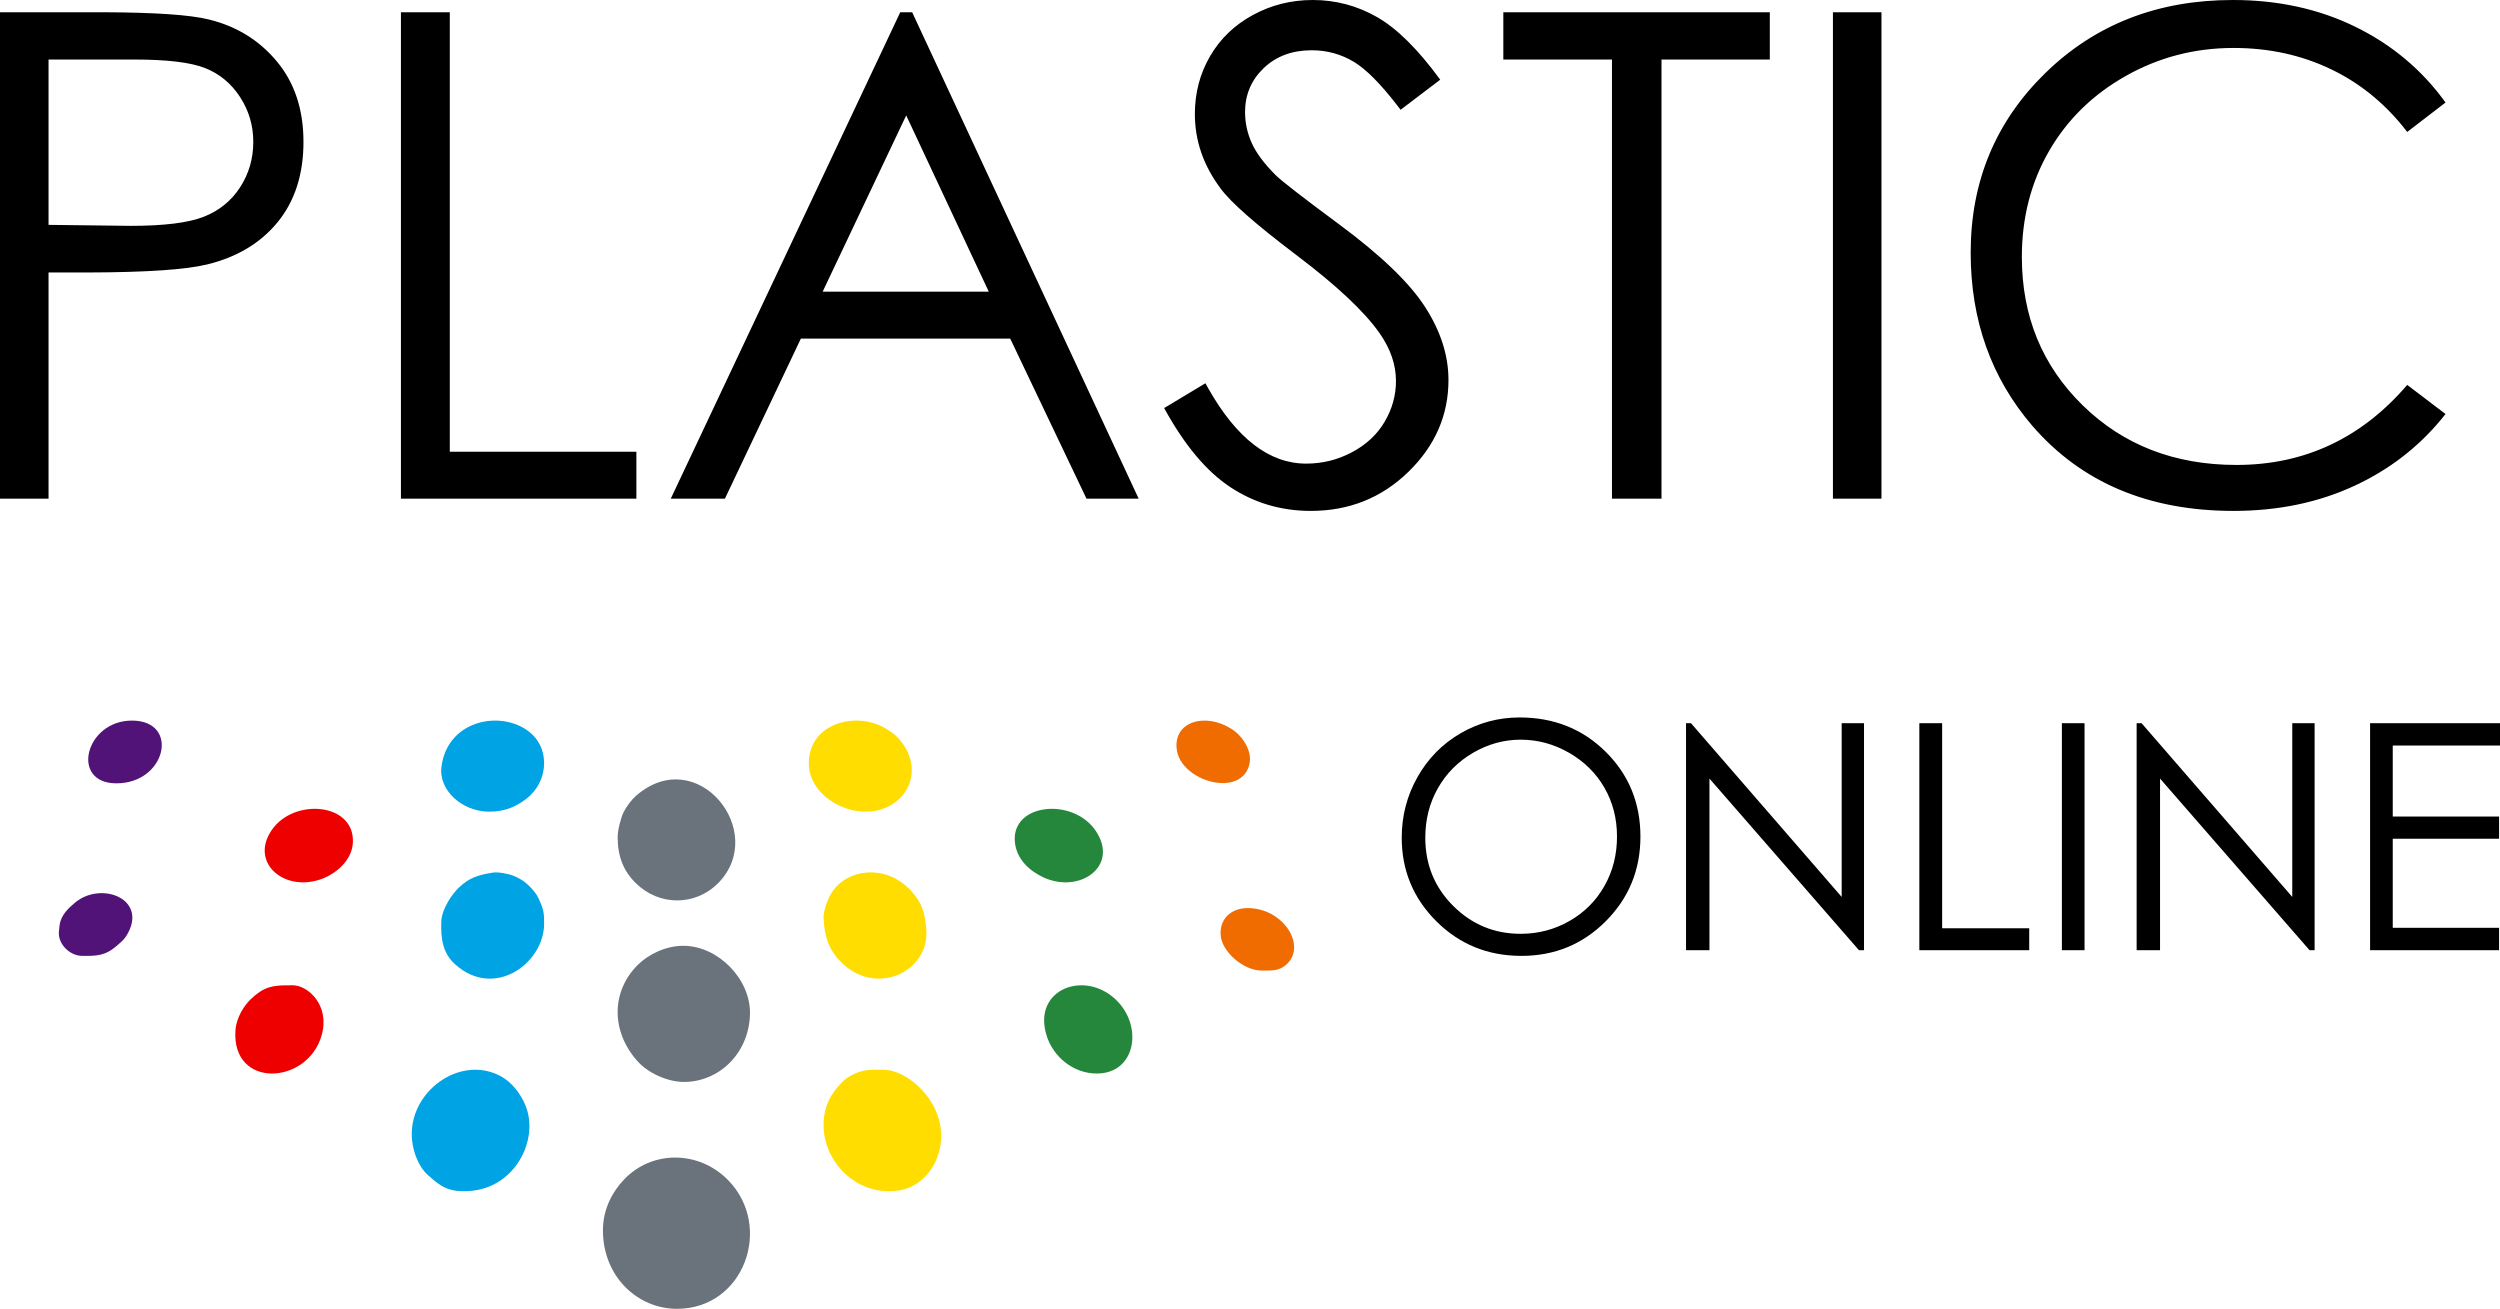
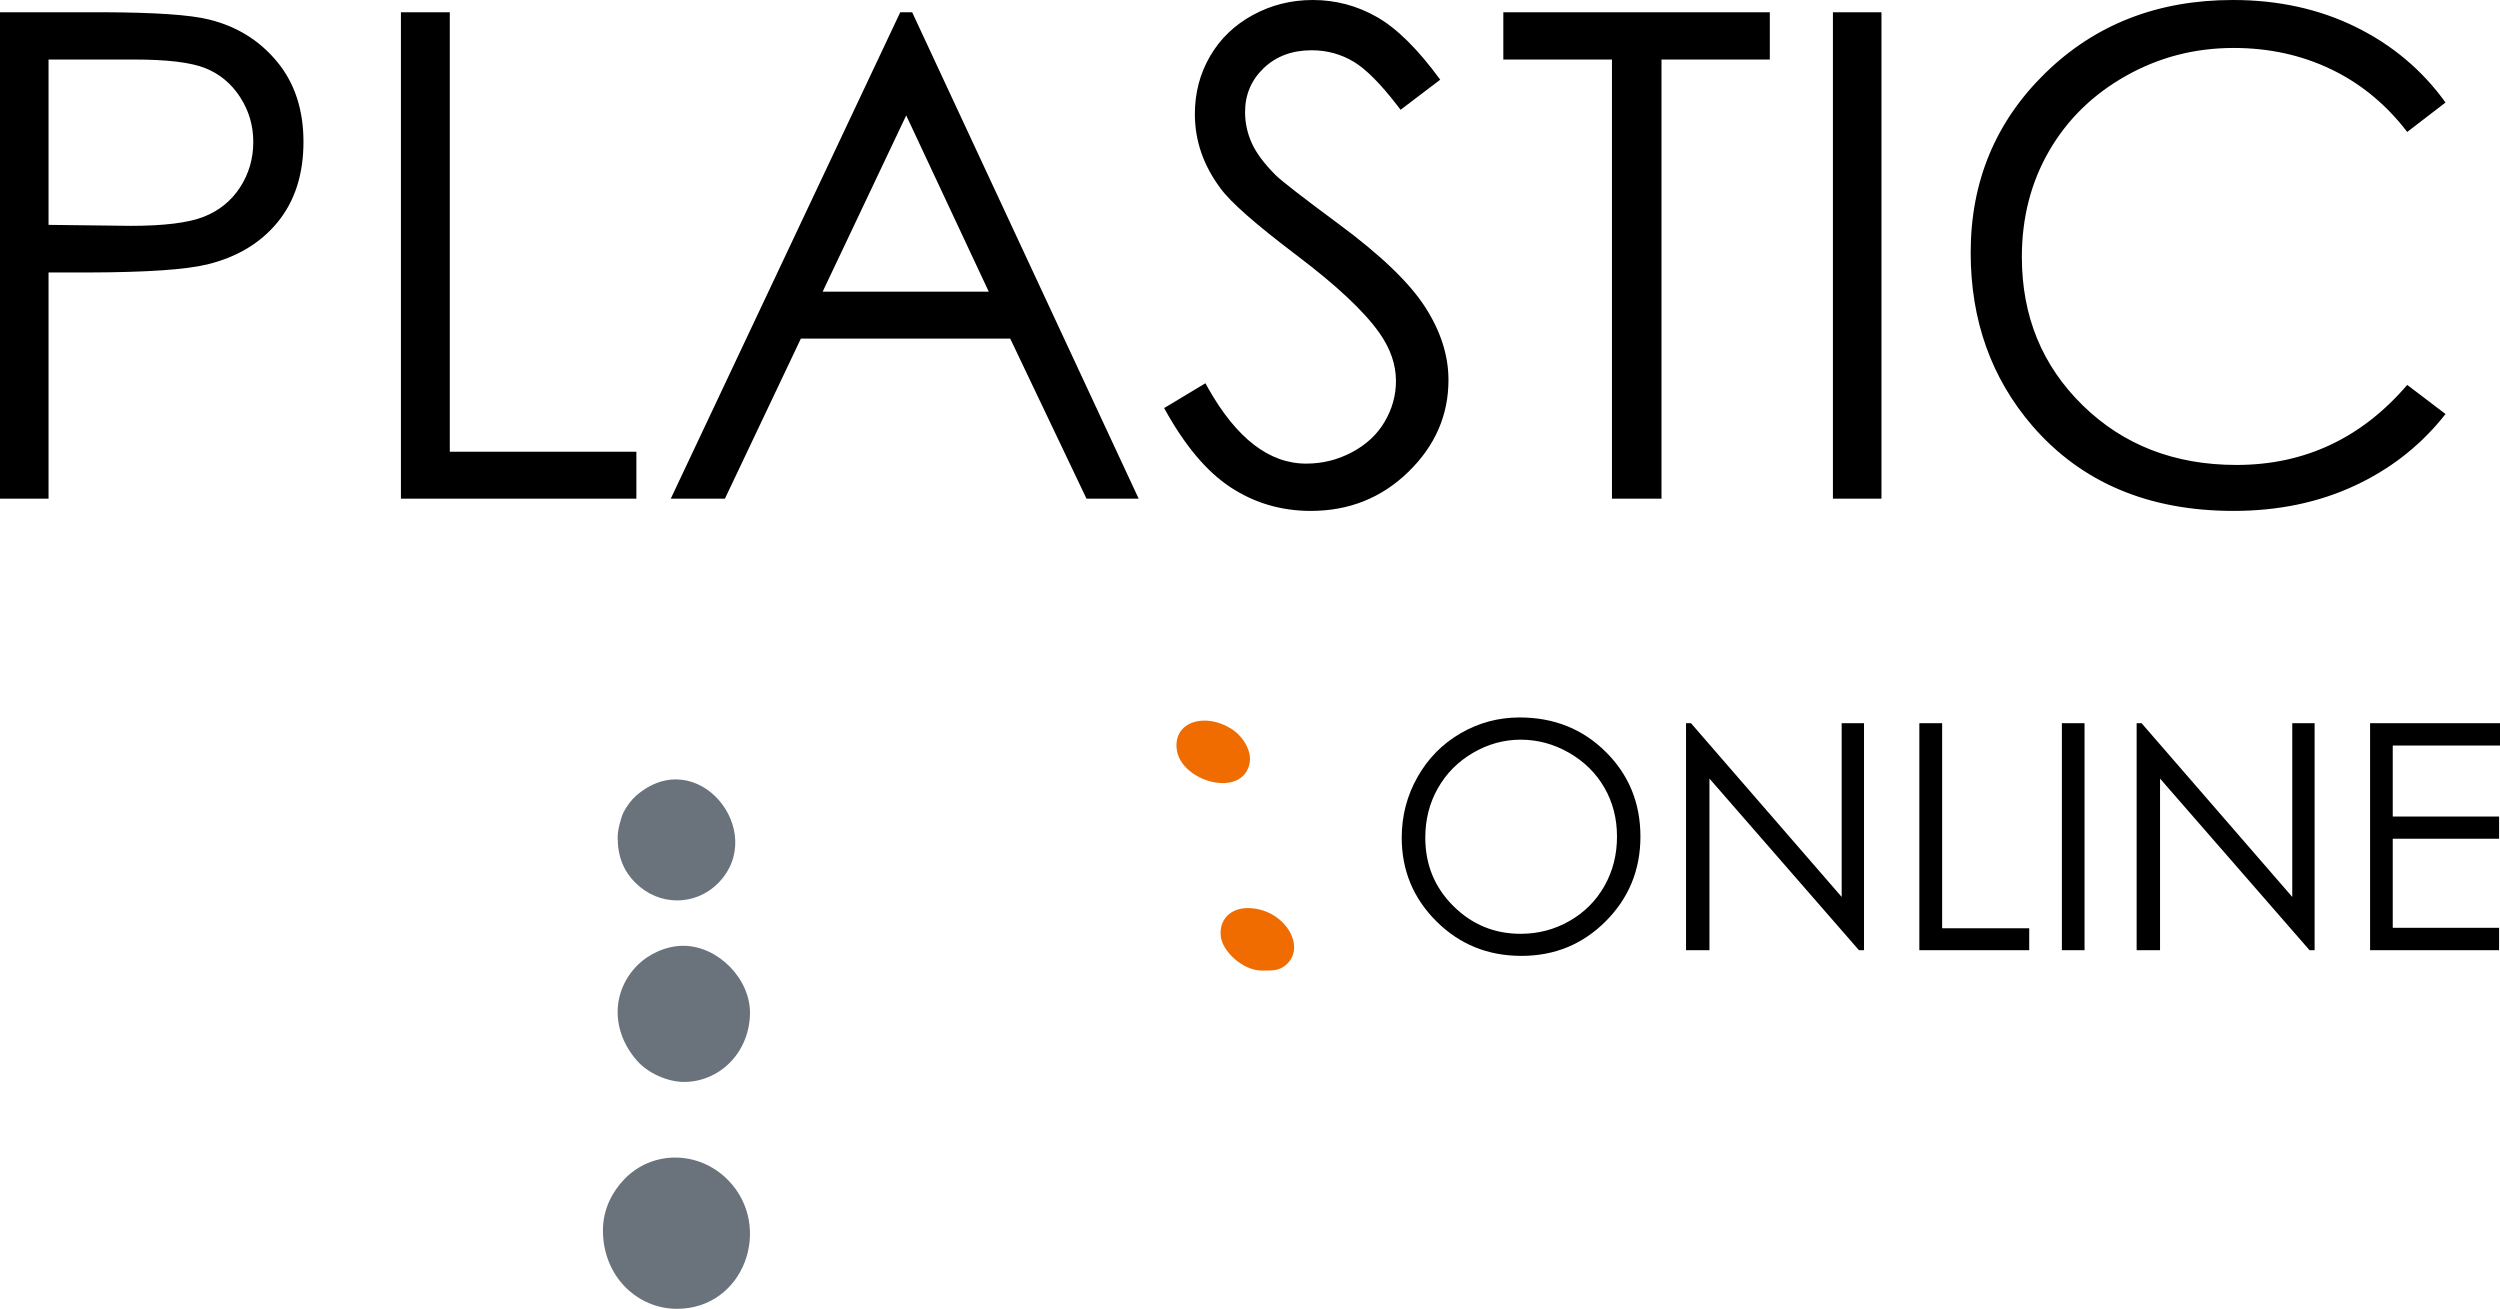
<svg xmlns="http://www.w3.org/2000/svg" width="170px" height="89px" viewBox="0 0 170 89">
  <title>logo</title>
  <desc>Created with Sketch.</desc>
  <g id="Symbols" stroke="none" stroke-width="1" fill="none" fill-rule="evenodd">
    <g id="Header/Desktop-PO" transform="translate(-121, -15)">
      <g id="logo">
        <g transform="translate(121, 0)">
          <g transform="translate(0, 15)">
            <path d="M103.333,48.787 C105.666,48.787 107.619,49.567 109.191,51.127 C110.763,52.687 111.549,54.608 111.549,56.888 C111.549,59.148 110.764,61.065 109.196,62.639 C107.628,64.213 105.715,65 103.459,65 C101.174,65 99.246,64.216 97.674,62.649 C96.103,61.082 95.317,59.187 95.317,56.962 C95.317,55.479 95.675,54.104 96.391,52.838 C97.107,51.572 98.083,50.58 99.32,49.863 C100.556,49.146 101.894,48.787 103.333,48.787 Z M114.986,49.176 L125.234,60.991 L125.234,49.176 L126.753,49.176 L126.753,64.612 L126.408,64.612 L116.243,52.943 L116.243,64.612 L114.65,64.612 L114.65,49.176 L114.986,49.176 Z M132.066,49.176 L132.066,63.122 L137.987,63.122 L137.987,64.612 L130.515,64.612 L130.515,49.176 L132.066,49.176 Z M141.749,49.176 L141.749,64.612 L140.208,64.612 L140.208,49.176 L141.749,49.176 Z M145.626,49.176 L155.874,60.991 L155.874,49.176 L157.394,49.176 L157.394,64.612 L157.048,64.612 L146.883,52.943 L146.883,64.612 L145.291,64.612 L145.291,49.176 L145.626,49.176 Z M170,49.176 L170,50.697 L162.707,50.697 L162.707,55.524 L169.937,55.524 L169.937,57.035 L162.707,57.035 L162.707,63.09 L169.937,63.09 L169.937,64.612 L161.166,64.612 L161.166,49.176 L170,49.176 Z M103.406,50.298 C102.268,50.298 101.188,50.596 100.168,51.19 C99.148,51.785 98.352,52.586 97.779,53.593 C97.206,54.601 96.92,55.724 96.92,56.962 C96.92,58.795 97.554,60.343 98.822,61.605 C100.09,62.868 101.618,63.499 103.406,63.499 C104.601,63.499 105.707,63.209 106.723,62.628 C107.739,62.048 108.532,61.254 109.102,60.246 C109.671,59.239 109.956,58.12 109.956,56.888 C109.956,55.664 109.671,54.557 109.102,53.567 C108.532,52.577 107.731,51.785 106.697,51.19 C105.663,50.596 104.566,50.298 103.406,50.298 Z M89.267,2.84217094e-14 C90.824,2.84217094e-14 92.28,0.386 93.634,1.158 C94.989,1.93 96.423,3.35 97.935,5.419 L97.935,5.419 L95.24,7.466 L95.009,7.163 C93.866,5.683 92.884,4.697 92.063,4.205 C91.187,3.68 90.233,3.418 89.2,3.418 C87.867,3.418 86.778,3.823 85.932,4.632 C85.087,5.442 84.664,6.439 84.664,7.623 C84.664,8.342 84.813,9.04 85.113,9.714 C85.412,10.389 85.959,11.123 86.752,11.918 C87.186,12.338 88.608,13.439 91.018,15.223 C93.878,17.337 95.839,19.218 96.902,20.867 C97.965,22.516 98.496,24.173 98.496,25.837 C98.496,28.236 97.587,30.319 95.768,32.088 C93.949,33.857 91.737,34.742 89.132,34.742 C87.126,34.742 85.307,34.206 83.676,33.134 C82.044,32.062 80.54,30.267 79.162,27.748 L79.162,27.748 L81.969,26.062 L82.155,26.398 C84.088,29.817 86.309,31.526 88.818,31.526 C89.926,31.526 90.966,31.268 91.939,30.75 C92.912,30.233 93.653,29.54 94.162,28.67 C94.671,27.801 94.926,26.879 94.926,25.904 C94.926,24.795 94.551,23.708 93.803,22.644 C92.77,21.175 90.884,19.406 88.144,17.337 C85.39,15.253 83.676,13.747 83.002,12.817 C81.834,11.258 81.251,9.572 81.251,7.758 C81.251,6.319 81.595,5.007 82.284,3.823 C82.972,2.638 83.941,1.705 85.191,1.023 C86.441,0.341 87.8,2.84217094e-14 89.267,2.84217094e-14 Z M151.835,2.84217094e-14 C154.919,2.84217094e-14 157.703,0.611 160.188,1.833 C162.673,3.054 164.709,4.767 166.296,6.971 L166.296,6.971 L163.691,8.972 L163.4,8.603 C162.023,6.911 160.395,5.613 158.515,4.711 C156.502,3.744 154.29,3.261 151.88,3.261 C149.245,3.261 146.805,3.894 144.56,5.161 C142.314,6.427 140.574,8.129 139.339,10.265 C138.104,12.401 137.486,14.804 137.486,17.472 C137.486,21.505 138.867,24.87 141.629,27.568 C144.391,30.267 147.876,31.616 152.082,31.616 C156.708,31.616 160.578,29.802 163.691,26.174 L163.691,26.174 L166.296,28.153 L166.001,28.519 C164.406,30.441 162.45,31.942 160.132,33.021 C157.67,34.168 154.919,34.742 151.88,34.742 C146.102,34.742 141.543,32.815 138.205,28.963 C135.406,25.71 134.006,21.782 134.006,17.18 C134.006,12.338 135.701,8.264 139.092,4.958 C142.483,1.653 146.73,2.84217094e-14 151.835,2.84217094e-14 Z M7.009,0.833 C10.546,0.845 12.947,1.01 14.214,1.327 C16.1,1.791 17.642,2.747 18.84,4.194 C20.037,5.64 20.636,7.458 20.636,9.647 C20.636,11.85 20.052,13.668 18.885,15.1 C17.717,16.531 16.108,17.495 14.057,17.989 C12.615,18.336 9.966,18.515 6.109,18.528 L6.109,18.528 L3.301,18.529 L3.301,33.91 L0,33.91 L0,0.832 Z M30.586,0.832 L30.586,30.717 L43.274,30.717 L43.274,33.91 L27.263,33.91 L27.263,0.832 L30.586,0.832 Z M62.026,0.832 L77.43,33.91 L73.882,33.91 L68.695,23.026 L54.459,23.026 L49.294,33.91 L45.612,33.91 L61.218,0.832 L62.026,0.832 Z M120.347,0.832 L120.347,4.048 L112.982,4.048 L112.982,33.91 L109.614,33.91 L109.614,4.048 L102.226,4.048 L102.226,0.832 L120.347,0.832 Z M127.94,0.832 L127.94,33.91 L124.639,33.91 L124.639,0.832 L127.94,0.832 Z M61.622,7.848 L55.941,19.833 L67.236,19.833 L61.622,7.848 Z M9.139,4.048 L3.301,4.048 L3.301,15.291 L8.892,15.358 C11.153,15.358 12.807,15.152 13.855,14.74 C14.903,14.328 15.726,13.661 16.325,12.739 C16.924,11.817 17.223,10.786 17.223,9.647 C17.223,8.537 16.924,7.522 16.325,6.6 C15.726,5.678 14.936,5.022 13.956,4.632 C12.975,4.242 11.37,4.048 9.139,4.048 L9.139,4.048 Z" id="Combined-Shape" fill="#000000" fill-rule="nonzero" />
            <path d="M42.427,80.216 C44.336,78.197 47.533,78.215 49.526,80.264 C52.591,83.413 50.611,89 46.031,89 C43.359,89 40.995,86.813 41,83.656 C41.002,82.153 41.699,80.978 42.427,80.216 Z M46.471,64.314 C48.832,64.319 51.059,66.585 50.999,68.968 C50.928,71.647 48.879,73.576 46.509,73.571 C45.392,73.57 44.069,72.978 43.329,72.139 C41.532,70.108 41.562,67.389 43.392,65.59 C44.064,64.93 45.232,64.311 46.471,64.314 Z M43.255,54.108 C47.408,50.497 52.287,56.572 48.821,60.068 C47.264,61.622 44.808,61.616 43.227,60.047 C42.398,59.234 42,58.23 42,56.931 C42.001,56.417 42.225,55.603 42.394,55.25 C42.594,54.842 42.955,54.368 43.255,54.108 Z" id="Combined-Shape" fill="#6A737B" />
-             <path d="M28.003,76.958 C28.111,74.008 31.417,71.752 34.054,73.184 C34.791,73.58 35.422,74.381 35.745,75.205 C36.672,77.53 34.998,80.808 31.903,80.989 C30.466,81.073 29.974,80.685 29.096,79.905 C28.468,79.35 27.958,78.17 28.003,76.958 Z M33.51,59.338 C33.898,59.272 34.622,59.437 34.899,59.545 C35.268,59.687 35.628,59.905 35.902,60.168 C36.17,60.418 36.46,60.734 36.626,61.1 C36.973,61.846 37.009,62.092 36.999,62.857 C36.972,65.476 33.652,67.968 30.973,65.596 C30.116,64.837 29.967,63.871 30.006,62.669 C30.034,61.803 30.775,60.745 31.23,60.329 C31.891,59.716 32.454,59.502 33.51,59.338 Z M30.017,52.15 C30.438,48.813 34.38,48.207 36.206,49.955 C37.387,51.088 37.248,53.194 35.806,54.305 C35.153,54.814 34.377,55.197 33.264,55.194 C31.4,55.188 29.82,53.717 30.017,52.15 Z" id="Combined-Shape" fill="#00A4E4" />
-             <path d="M57.901,73.121 C58.755,72.675 59.212,72.746 60.127,72.747 C61.899,72.75 64.962,75.526 63.706,78.773 C63.229,79.986 62.14,80.906 60.865,80.979 C60.42,81.003 60.489,81.008 60.119,80.986 C57.898,80.854 56.089,78.877 56.003,76.671 C55.961,75.577 56.314,74.655 56.927,73.96 C57.273,73.571 57.425,73.374 57.901,73.121 Z M56.378,61.015 C57.258,59.15 59.978,58.672 61.741,60.365 C62.645,61.223 62.93,62.06 62.995,63.283 C63.146,66.081 59.594,67.786 57.219,65.45 C56.398,64.642 56.054,63.73 56.001,62.409 C55.986,61.979 56.234,61.324 56.378,61.015 Z M55.002,52.027 C54.904,49.293 57.964,48.397 59.966,49.396 C60.279,49.549 60.688,49.812 60.927,50.04 C61.198,50.295 61.441,50.607 61.63,50.958 C62.279,52.157 62.054,53.492 61.114,54.358 C58.975,56.304 55.094,54.571 55.002,52.027 Z" id="Combined-Shape" fill="#FFDD00" />
-             <path d="M71.169,70.418 C70.177,67.257 73.794,65.898 75.935,68.033 C77.744,69.825 77.22,73.004 74.578,73 C72.964,72.998 71.609,71.844 71.169,70.418 Z M69.008,57.22 C68.796,54.61 73.007,54.199 74.535,56.534 C76.095,58.911 73.428,60.774 70.99,59.678 C70.038,59.248 69.106,58.439 69.008,57.22 Z" id="Combined-Shape" fill="#25873B" />
-             <path d="M19.919,67 C20.932,67.002 22.461,68.354 21.867,70.417 C20.902,73.788 15.732,74.056 16.011,70.05 C16.071,69.198 16.597,68.382 17.04,67.956 C17.931,67.092 18.556,67.007 19.516,67.001 Z M18.456,56.474 C19.96,54.225 24.146,54.585 23.996,57.308 C23.931,58.492 22.891,59.35 22.024,59.711 C19.446,60.773 16.949,58.733 18.456,56.474 Z" id="Combined-Shape" fill="#EE0000" />
-             <path d="M5.109,61.374 C6.912,59.875 10.166,61.159 8.574,63.668 C8.407,63.922 8.181,64.107 7.944,64.311 C7.13,65.022 6.529,65.002 5.594,65 C4.732,64.998 3.912,64.175 4.008,63.323 C4.022,63.192 4.037,63.061 4.051,62.93 C4.131,62.217 4.681,61.732 5.109,61.374 Z M8.982,49 C12.242,49.011 11.314,53.277 7.903,53.267 C4.747,53.257 5.8,48.988 8.982,49 Z" id="Combined-Shape" fill="#511378" />
            <path d="M84.848,61.75 C87.263,61.756 88.841,64.274 87.521,65.545 C87.017,66.046 86.457,65.999 85.792,65.998 C84.531,65.996 83.139,64.712 83.016,63.695 C82.875,62.54 83.669,61.747 84.848,61.75 Z M80.014,50.932 C79.804,49.046 81.967,48.442 83.733,49.561 C84.566,50.084 85.113,51.09 84.98,51.864 C84.529,54.345 80.262,53.161 80.014,50.932 Z" id="Combined-Shape" fill="#F06B00" />
          </g>
        </g>
      </g>
    </g>
  </g>
</svg>